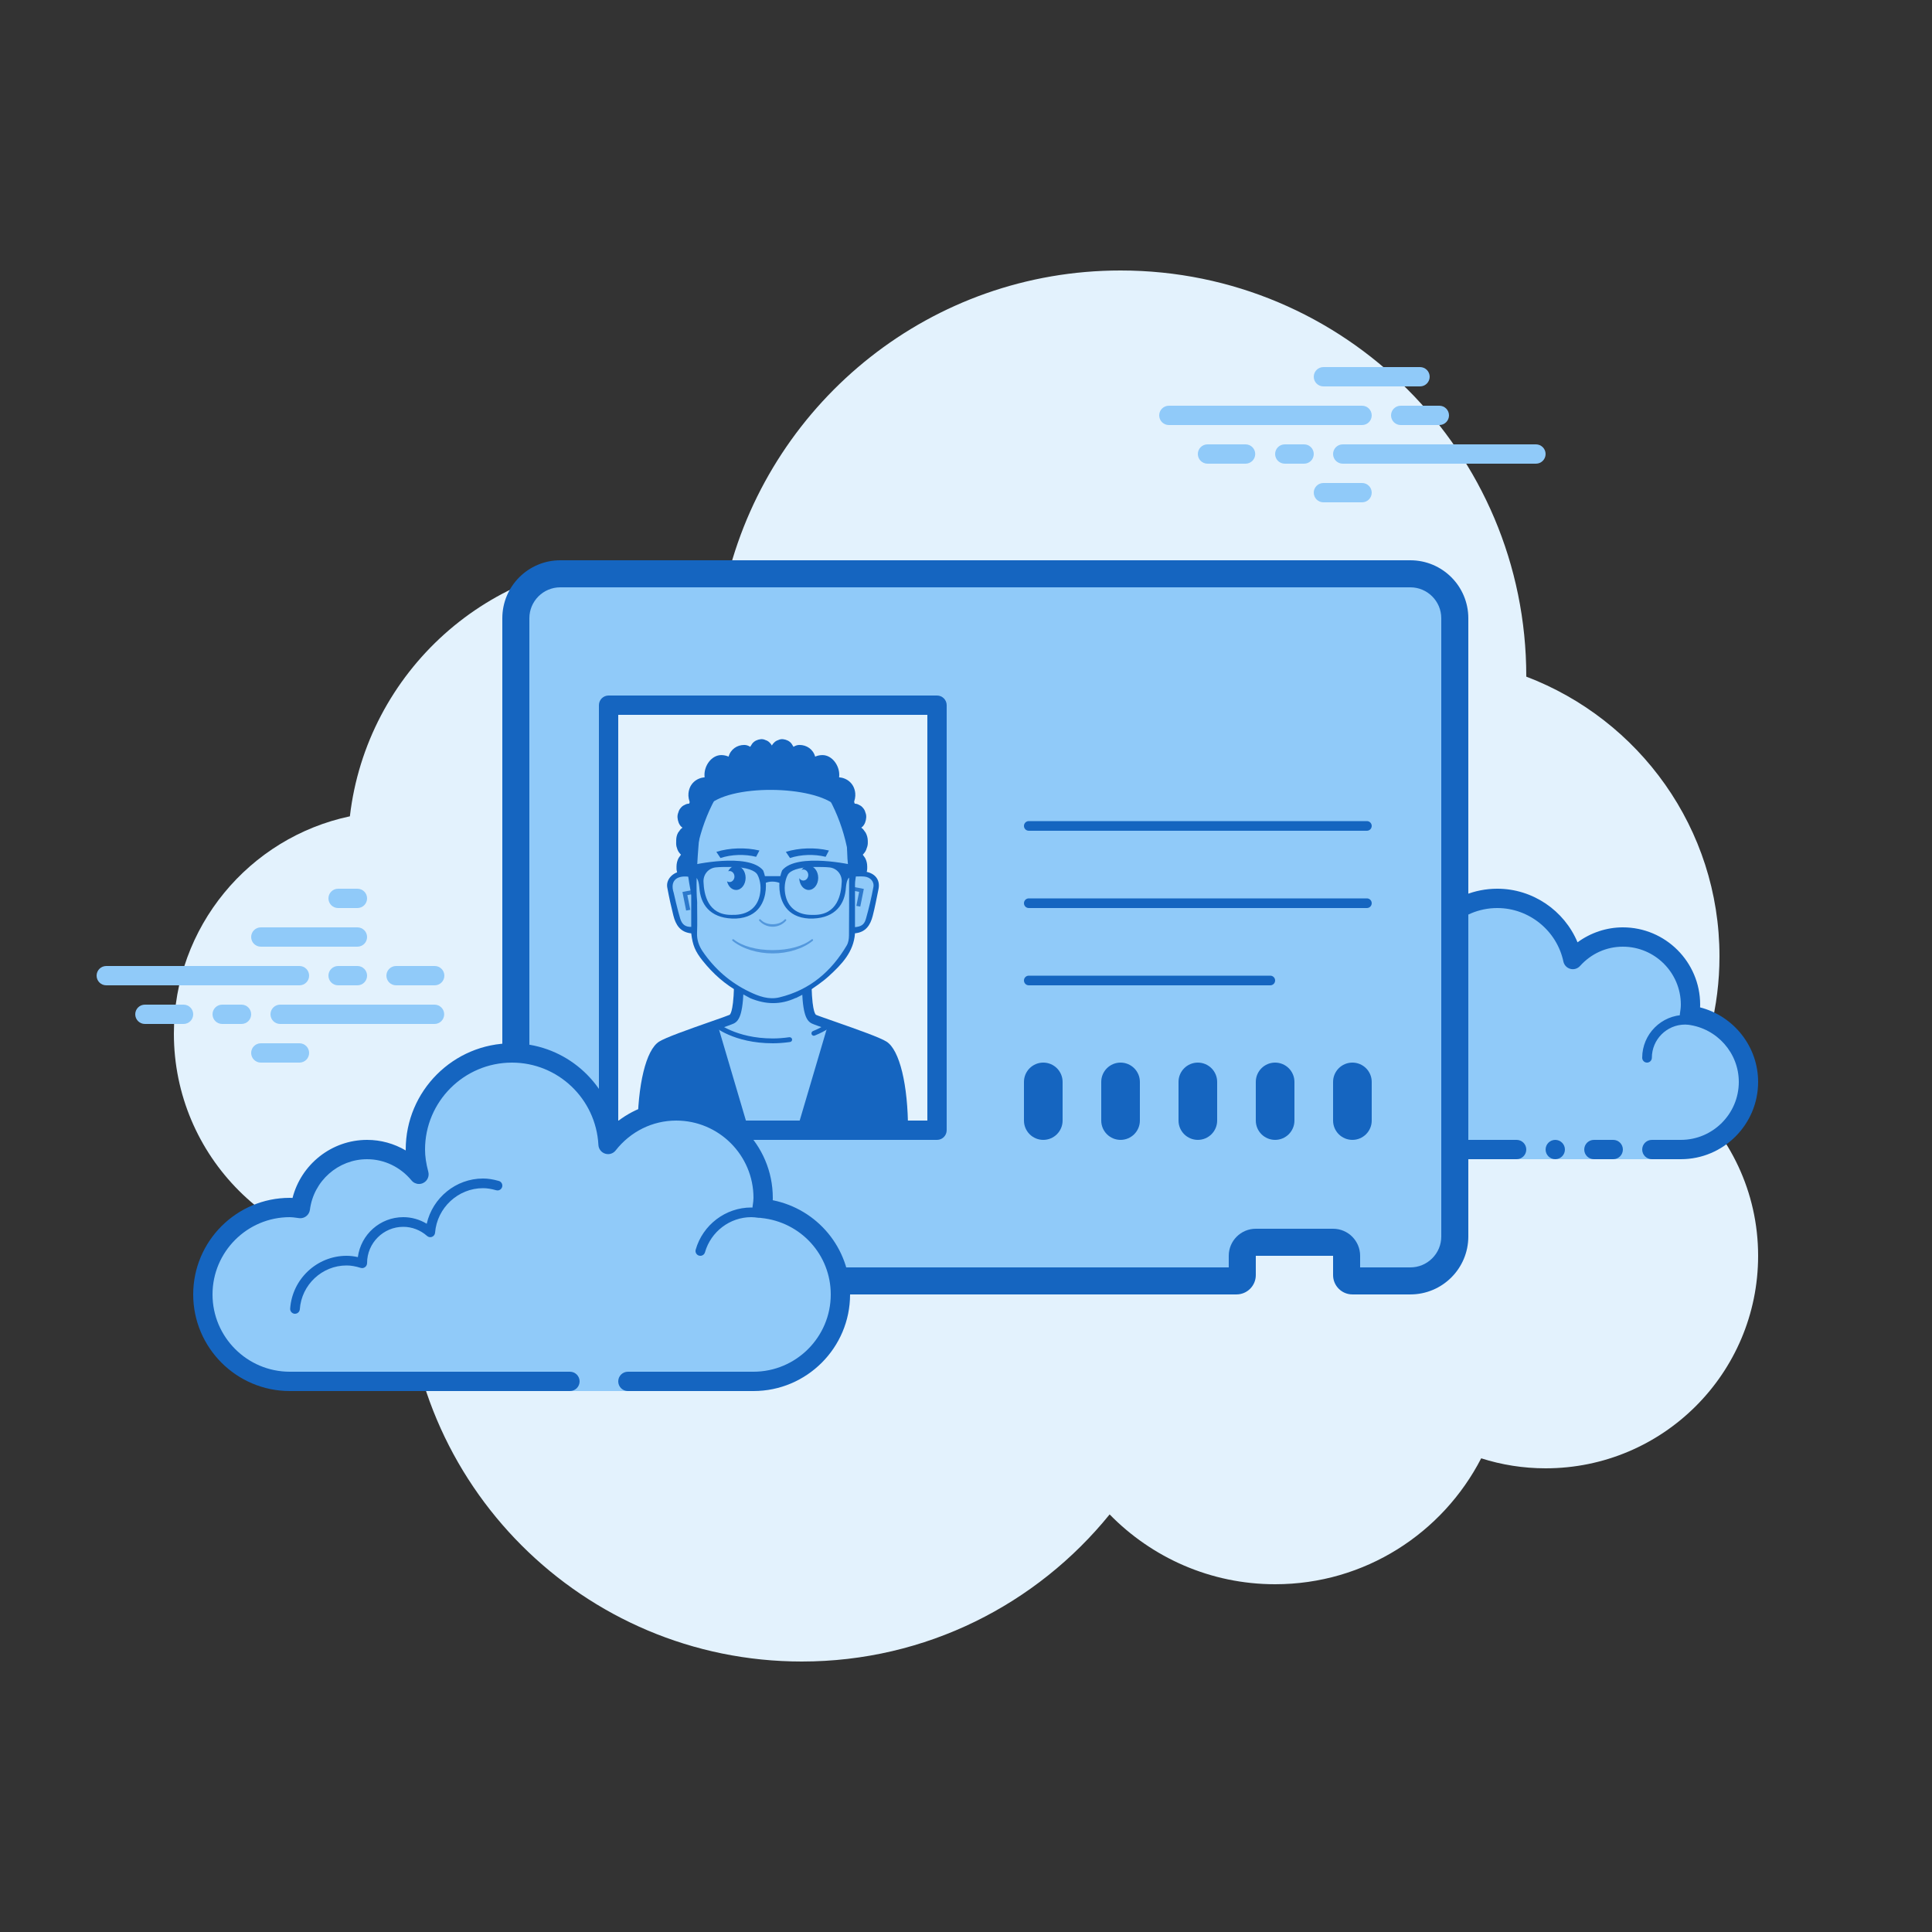
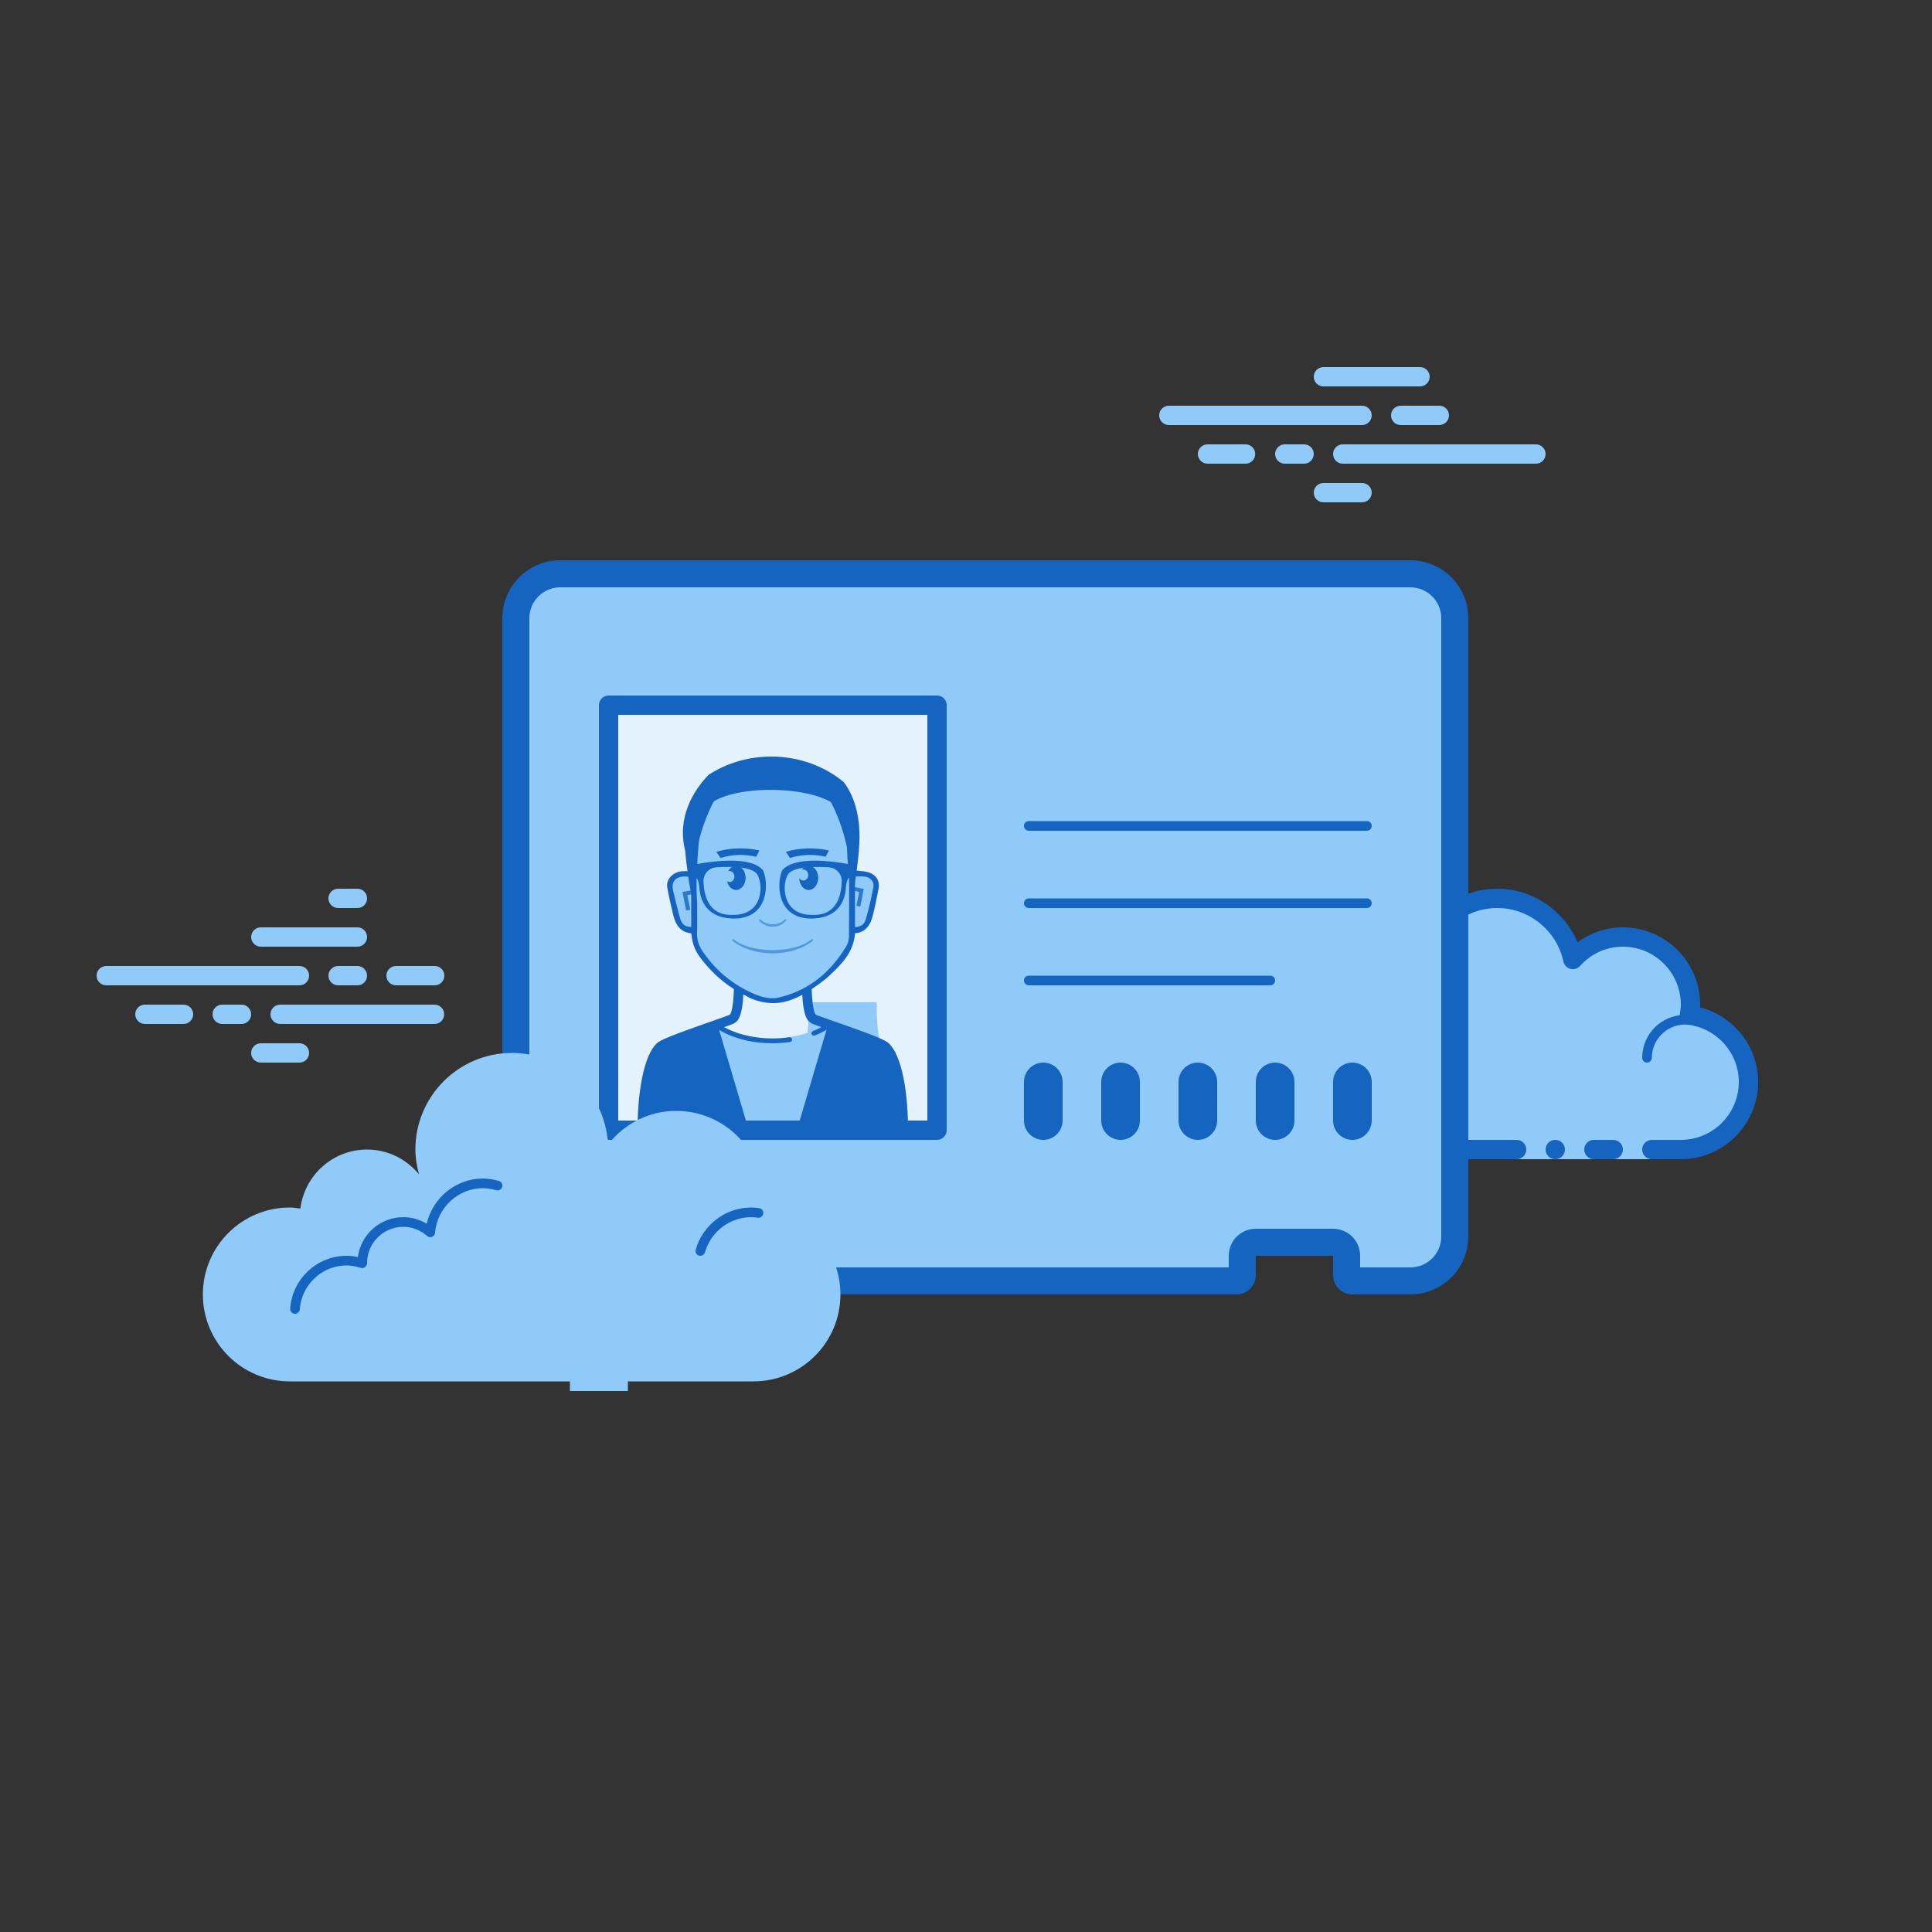
<svg xmlns="http://www.w3.org/2000/svg" viewBox="0,0,256,256" width="500px" height="500px" fill-rule="nonzero">
  <rect x="0" y="0" width="256" height="256" fill="#333333" stroke="none" />
  <g fill="none" fill-rule="nonzero" stroke="none" stroke-width="1" stroke-linecap="butt" stroke-linejoin="miter" stroke-miterlimit="10" stroke-dasharray="" stroke-dashoffset="0" font-family="none" font-weight="none" font-size="none" text-anchor="none" style="mix-blend-mode: normal">
    <g transform="scale(2.56,2.56)">
-       <path d="M87.215,56.71c1.135,-2.155 1.785,-4.605 1.785,-7.21c0,-6.621 -4.159,-12.257 -10.001,-14.478c0,-0.007 0.001,-0.014 0.001,-0.022c0,-11.598 -9.402,-21 -21,-21c-9.784,0 -17.981,6.701 -20.313,15.757c-1.476,-0.485 -3.049,-0.757 -4.687,-0.757c-7.692,0 -14.023,5.793 -14.89,13.252c-5.204,1.101 -9.11,5.717 -9.11,11.248c0,6.351 5.149,11.5 11.5,11.5c0.177,0 0.352,-0.012 0.526,-0.022c-0.004,0.175 -0.026,0.346 -0.026,0.522c0,11.322 9.178,20.5 20.5,20.5c6.437,0 12.175,-2.972 15.934,-7.614c2.178,2.225 5.206,3.614 8.566,3.614c4.65,0 8.674,-2.65 10.666,-6.518c1.052,0.335 2.171,0.518 3.334,0.518c6.075,0 11,-4.925 11,-11c0,-3.311 -1.47,-6.273 -3.785,-8.29z" fill="#e3f2fd" />
      <path d="M85.5,59.5c0,0 -0.433,0 1.5,0c1.933,0 3.5,-1.567 3.5,-3.5c0,-1.781 -1.335,-3.234 -3.055,-3.455c0.028,-0.179 0.055,-0.358 0.055,-0.545c0,-1.933 -1.567,-3.5 -3.5,-3.5c-1.032,0 -1.95,0.455 -2.59,1.165c-0.384,-1.808 -1.987,-3.165 -3.91,-3.165c-2.209,0 -4,1.791 -4,4c0,0.191 0.03,0.374 0.056,0.558c-0.428,-0.344 -0.964,-0.558 -1.556,-0.558c-1.228,0 -2.245,0.887 -2.455,2.055c-0.179,-0.028 -0.358,-0.055 -0.545,-0.055c-1.933,0 -3.5,1.567 -3.5,3.5c0,1.933 1.567,3.5 3.5,3.5c1.933,0 9.5,0 9.5,0v0.5h7z" fill="#90caf9" />
      <path d="M85.25,55c-0.138,0 -0.25,-0.112 -0.25,-0.25c0,-1.223 0.995,-2.218 2.218,-2.218c0.034,0.009 0.737,-0.001 1.244,0.136c0.133,0.036 0.212,0.173 0.176,0.306c-0.036,0.134 -0.173,0.213 -0.306,0.176c-0.444,-0.12 -1.1,-0.12 -1.113,-0.118c-0.948,0 -1.719,0.771 -1.719,1.718c0,0.138 -0.112,0.25 -0.25,0.25zM80.5,59c-0.276,0 -0.5,0.224 -0.5,0.5c0,0.276 0.224,0.5 0.5,0.5c0.276,0 0.5,-0.224 0.5,-0.5c0,-0.276 -0.224,-0.5 -0.5,-0.5z" fill="#1565c0" />
      <path d="M87,60h-1.5c-0.276,0 -0.5,-0.224 -0.5,-0.5c0,-0.276 0.224,-0.5 0.5,-0.5h1.5c1.654,0 3,-1.346 3,-3c0,-1.496 -1.125,-2.768 -2.618,-2.959c-0.134,-0.018 -0.255,-0.088 -0.336,-0.196c-0.081,-0.108 -0.115,-0.244 -0.094,-0.377c0.023,-0.154 0.048,-0.308 0.048,-0.468c0,-1.654 -1.346,-3 -3,-3c-0.85,0 -1.638,0.355 -2.219,1c-0.125,0.139 -0.321,0.198 -0.5,0.148c-0.182,-0.049 -0.321,-0.195 -0.36,-0.379c-0.341,-1.604 -1.78,-2.769 -3.421,-2.769c-1.93,0 -3.5,1.57 -3.5,3.5c0,0.143 0.021,0.28 0.041,0.418c0.029,0.203 -0.063,0.438 -0.242,0.54c-0.179,0.102 -0.396,0.118 -0.556,-0.01c-0.365,-0.293 -0.794,-0.448 -1.243,-0.448c-0.966,0 -1.792,0.691 -1.963,1.644c-0.048,0.267 -0.296,0.446 -0.569,0.405c-0.154,-0.024 -0.308,-0.049 -0.468,-0.049c-1.654,0 -3,1.346 -3,3c0,1.654 1.346,3 3,3h9.5c0.276,0 0.5,0.224 0.5,0.5c0,0.276 -0.224,0.5 -0.5,0.5h-9.5c-2.206,0 -4,-1.794 -4,-4c0,-2.206 1.794,-4 4,-4c0.059,0 0.116,0.002 0.174,0.006c0.414,-1.186 1.537,-2.006 2.826,-2.006c0.349,0 0.689,0.061 1.011,0.18c0.165,-2.333 2.115,-4.18 4.489,-4.18c1.831,0 3.466,1.127 4.153,2.774c0.68,-0.498 1.502,-0.774 2.347,-0.774c2.206,0 4,1.794 4,4c0,0.048 -0.001,0.095 -0.004,0.142c1.743,0.448 3.004,2.027 3.004,3.858c0,2.206 -1.794,4 -4,4z" fill="#1565c0" />
      <path d="M83.5,59c-0.159,0 -0.841,0 -1,0c-0.276,0 -0.5,0.224 -0.5,0.5c0,0.276 0.224,0.5 0.5,0.5c0.159,0 0.841,0 1,0c0.276,0 0.5,-0.224 0.5,-0.5c0,-0.276 -0.224,-0.5 -0.5,-0.5z" fill="#1565c0" />
      <g fill="#90caf9">
        <path d="M15.5,51h-10c-0.276,0 -0.5,-0.224 -0.5,-0.5c0,-0.276 0.224,-0.5 0.5,-0.5h10c0.276,0 0.5,0.224 0.5,0.5c0,0.276 -0.223,0.5 -0.5,0.5zM18.5,51h-1c-0.276,0 -0.5,-0.224 -0.5,-0.5c0,-0.276 0.224,-0.5 0.5,-0.5h1c0.276,0 0.5,0.224 0.5,0.5c0,0.276 -0.223,0.5 -0.5,0.5zM22.491,53h-7.991c-0.276,0 -0.5,-0.224 -0.5,-0.5c0,-0.276 0.224,-0.5 0.5,-0.5h7.991c0.276,0 0.5,0.224 0.5,0.5c0,0.276 -0.224,0.5 -0.5,0.5zM12.5,53h-1c-0.276,0 -0.5,-0.224 -0.5,-0.5c0,-0.276 0.224,-0.5 0.5,-0.5h1c0.276,0 0.5,0.224 0.5,0.5c0,0.276 -0.223,0.5 -0.5,0.5zM9.5,53h-2c-0.276,0 -0.5,-0.224 -0.5,-0.5c0,-0.276 0.224,-0.5 0.5,-0.5h2c0.276,0 0.5,0.224 0.5,0.5c0,0.276 -0.223,0.5 -0.5,0.5zM15.5,55h-2c-0.276,0 -0.5,-0.224 -0.5,-0.5c0,-0.276 0.224,-0.5 0.5,-0.5h2c0.276,0 0.5,0.224 0.5,0.5c0,0.276 -0.224,0.5 -0.5,0.5zM18.5,46c-0.177,0 -0.823,0 -1,0c-0.276,0 -0.5,0.224 -0.5,0.5c0,0.276 0.224,0.5 0.5,0.5c0.177,0 0.823,0 1,0c0.276,0 0.5,-0.224 0.5,-0.5c0,-0.276 -0.224,-0.5 -0.5,-0.5zM18.5,48c-0.177,0 -4.823,0 -5,0c-0.276,0 -0.5,0.224 -0.5,0.5c0,0.276 0.224,0.5 0.5,0.5c0.177,0 4.823,0 5,0c0.276,0 0.5,-0.224 0.5,-0.5c0,-0.276 -0.224,-0.5 -0.5,-0.5zM22.5,50c-0.177,0 -1.823,0 -2,0c-0.276,0 -0.5,0.224 -0.5,0.5c0,0.276 0.224,0.5 0.5,0.5c0.177,0 1.823,0 2,0c0.276,0 0.5,-0.224 0.5,-0.5c0,-0.276 -0.224,-0.5 -0.5,-0.5z" />
      </g>
      <g fill="#90caf9">
        <path d="M70.5,22h-10c-0.276,0 -0.5,-0.224 -0.5,-0.5c0,-0.276 0.224,-0.5 0.5,-0.5h10c0.276,0 0.5,0.224 0.5,0.5c0,0.276 -0.224,0.5 -0.5,0.5zM74.5,22h-2c-0.276,0 -0.5,-0.224 -0.5,-0.5c0,-0.276 0.224,-0.5 0.5,-0.5h2c0.276,0 0.5,0.224 0.5,0.5c0,0.276 -0.224,0.5 -0.5,0.5zM79.5,24h-10c-0.276,0 -0.5,-0.224 -0.5,-0.5c0,-0.276 0.224,-0.5 0.5,-0.5h10c0.276,0 0.5,0.224 0.5,0.5c0,0.276 -0.223,0.5 -0.5,0.5zM67.5,24h-1c-0.276,0 -0.5,-0.224 -0.5,-0.5c0,-0.276 0.224,-0.5 0.5,-0.5h1c0.276,0 0.5,0.224 0.5,0.5c0,0.276 -0.224,0.5 -0.5,0.5zM64.47,24h-1.97c-0.276,0 -0.5,-0.224 -0.5,-0.5c0,-0.276 0.224,-0.5 0.5,-0.5h1.97c0.276,0 0.5,0.224 0.5,0.5c0,0.276 -0.224,0.5 -0.5,0.5zM73.5,20h-5c-0.276,0 -0.5,-0.224 -0.5,-0.5c0,-0.276 0.224,-0.5 0.5,-0.5h5c0.276,0 0.5,0.224 0.5,0.5c0,0.276 -0.223,0.5 -0.5,0.5zM70.5,26h-2c-0.276,0 -0.5,-0.224 -0.5,-0.5c0,-0.276 0.224,-0.5 0.5,-0.5h2c0.276,0 0.5,0.224 0.5,0.5c0,0.276 -0.224,0.5 -0.5,0.5z" />
      </g>
      <g>
        <path d="M73,30c1.103,0 2,0.897 2,2v6v26c0,0.534 -0.208,1.037 -0.586,1.414c-0.378,0.378 -0.88,0.586 -1.414,0.586h-3v-1c0,-0.552 -0.448,-1 -1,-1h-4c-0.552,0 -1,0.448 -1,1l-0.001,0.999l-34.999,0.001c-1.102,0 -1.999,-0.898 -2,-2v-32c0,-1.103 0.897,-2 2,-2z" fill="#90caf9" />
        <path d="M73,30.4c0.882,0 1.6,0.718 1.6,1.6v6v26c0,0.427 -0.166,0.829 -0.469,1.131c-0.302,0.302 -0.704,0.469 -1.131,0.469h-2.6v-0.6c0,-0.773 -0.627,-1.4 -1.4,-1.4h-4c-0.773,0 -1.4,0.627 -1.4,1.4v0.599l-34.6,0.001c-0.881,0 -1.599,-0.718 -1.6,-1.6v-32c0,-0.882 0.718,-1.6 1.6,-1.6h44M73,29h-44c-1.657,0 -3,1.343 -3,3v32c0.001,1.656 1.344,3 3,3v0l34.999,-0.001c0,0 0,0 0.001,0c0.552,0 1,-0.448 1,-1v-0.999h4v0.999c0,0.552 0.448,1 1,1h3c1.657,0 3,-1.343 3,-3v-25.999v-6c0,-1.657 -1.343,-3 -3,-3z" fill="#1565c0" />
        <path d="M31.5,36.5h17v22h-17z" fill="#e3f2fd" />
-         <path d="M45.144,45.647c-0.043,-0.162 -0.161,-0.286 -0.292,-0.363c-0.012,-0.007 -0.025,-0.013 -0.038,-0.019c0.004,-0.011 0.008,-0.022 0.011,-0.034c0.045,-0.101 0.066,-0.209 0.062,-0.324v-0.062c-0.001,-0.157 -0.038,-0.303 -0.11,-0.438c-0.04,-0.056 -0.08,-0.112 -0.12,-0.168c0.02,-0.02 0.04,-0.042 0.058,-0.065c0.072,-0.08 0.121,-0.173 0.148,-0.279c0.042,-0.099 0.06,-0.204 0.054,-0.315v-0.062c-0.004,-0.152 -0.042,-0.293 -0.113,-0.422c-0.043,-0.058 -0.086,-0.117 -0.129,-0.175c-0.03,-0.031 -0.062,-0.057 -0.095,-0.082c0.02,-0.016 0.04,-0.032 0.06,-0.048c0.123,-0.118 0.182,-0.298 0.195,-0.473c0.007,-0.094 -0.007,-0.182 -0.043,-0.265c-0.022,-0.091 -0.064,-0.17 -0.126,-0.238c-0.055,-0.069 -0.121,-0.119 -0.197,-0.15c-0.07,-0.044 -0.147,-0.066 -0.229,-0.067h-0.056c-0.006,0 -0.011,0.001 -0.017,0c0.079,-0.171 0.118,-0.363 0.101,-0.54c-0.05,-0.504 -0.419,-0.787 -0.837,-0.826c0.003,-0.027 0.007,-0.053 0.008,-0.081c0.024,-0.529 -0.374,-1.068 -0.87,-1.068c-0.132,0 -0.26,0.028 -0.377,0.08c-0.105,-0.385 -0.444,-0.605 -0.81,-0.605c-0.113,0 -0.218,0.037 -0.311,0.098c-0.002,-0.003 -0.002,-0.007 -0.004,-0.01c-0.032,-0.051 -0.064,-0.102 -0.096,-0.152c-0.108,-0.144 -0.276,-0.214 -0.439,-0.233c-0.09,-0.009 -0.174,0.006 -0.254,0.047c-0.083,0.024 -0.156,0.07 -0.219,0.138c-0.044,0.041 -0.08,0.089 -0.107,0.142c-0.028,-0.053 -0.063,-0.101 -0.107,-0.142c-0.063,-0.068 -0.136,-0.114 -0.219,-0.138c-0.08,-0.041 -0.165,-0.056 -0.254,-0.047c-0.163,0.019 -0.331,0.089 -0.439,0.233c-0.032,0.051 -0.064,0.102 -0.096,0.152c-0.002,0.003 -0.003,0.007 -0.004,0.01c-0.093,-0.061 -0.198,-0.098 -0.311,-0.098c-0.366,0 -0.704,0.22 -0.81,0.605c-0.117,-0.051 -0.245,-0.08 -0.377,-0.08c-0.496,0 -0.894,0.539 -0.87,1.068c0.001,0.028 0.005,0.054 0.008,0.081c-0.418,0.039 -0.786,0.322 -0.837,0.826c-0.018,0.176 0.021,0.369 0.101,0.54c-0.006,0 -0.011,-0.001 -0.017,0h-0.056c-0.082,0.001 -0.159,0.023 -0.229,0.067c-0.077,0.03 -0.142,0.08 -0.197,0.15c-0.062,0.068 -0.103,0.147 -0.126,0.238c-0.035,0.083 -0.05,0.172 -0.043,0.265c0.014,0.175 0.072,0.355 0.195,0.473c0.02,0.016 0.04,0.032 0.06,0.048c-0.033,0.024 -0.065,0.051 -0.095,0.082c-0.043,0.058 -0.086,0.117 -0.129,0.175c-0.072,0.13 -0.096,0.252 -0.1,0.404v0.062c-0.006,0.111 -0.001,0.234 0.041,0.333c0.027,0.106 0.077,0.199 0.148,0.279c0.018,0.024 0.038,0.045 0.058,0.065c-0.04,0.056 -0.08,0.112 -0.12,0.168c-0.072,0.135 -0.108,0.281 -0.11,0.438v0.062c-0.004,0.115 0.016,0.223 0.062,0.324c0.003,0.012 0.008,0.022 0.011,0.034c-0.013,0.006 -0.025,0.011 -0.038,0.019c-0.131,0.077 -0.249,0.201 -0.293,0.363c-0.041,0.155 -0.043,0.324 0.024,0.472c0.019,0.042 0.038,0.083 0.056,0.125c0.066,0.147 0.186,0.271 0.327,0.324c0.059,0.025 0.118,0.034 0.179,0.031c0.009,0.046 0.024,0.09 0.047,0.131c0.025,0.072 0.066,0.133 0.121,0.182c0.051,0.052 0.109,0.088 0.174,0.107c0.063,0.031 0.129,0.043 0.198,0.035c0.015,-0.002 0.031,-0.004 0.046,-0.007c-0.06,0.11 -0.095,0.233 -0.095,0.367v0.062c-0.003,0.099 0.016,0.191 0.057,0.276c0.027,0.09 0.072,0.167 0.137,0.232c0.059,0.068 0.128,0.115 0.207,0.143c0.075,0.042 0.155,0.061 0.24,0.058c0.057,-0.009 0.113,-0.017 0.17,-0.026c0.017,-0.005 0.033,-0.013 0.049,-0.019c0.003,0.062 0.014,0.123 0.034,0.182c0.018,0.104 0.059,0.198 0.121,0.281c0.059,0.09 0.132,0.158 0.222,0.203c0.083,0.063 0.175,0.099 0.278,0.108c0.064,-0.001 0.127,-0.003 0.191,-0.004c0.055,-0.009 0.106,-0.026 0.156,-0.047c0.02,0.048 0.046,0.092 0.078,0.133c0.052,0.076 0.117,0.133 0.195,0.171c0.073,0.053 0.154,0.083 0.243,0.089c0.058,-0.002 0.116,-0.005 0.174,-0.007c0.079,-0.016 0.153,-0.046 0.22,-0.091c0.146,0.267 0.401,0.46 0.764,0.46c0.244,0 0.435,-0.088 0.575,-0.226c0.14,0.138 0.33,0.226 0.575,0.226c0.363,0 0.618,-0.193 0.764,-0.46c0.067,0.044 0.141,0.075 0.22,0.091c0.058,0.002 0.116,0.005 0.174,0.007c0.089,-0.006 0.17,-0.036 0.243,-0.089c0.078,-0.038 0.142,-0.095 0.195,-0.171c0.033,-0.041 0.058,-0.086 0.078,-0.133c0.05,0.021 0.102,0.038 0.156,0.047c0.064,0.001 0.127,0.003 0.191,0.004c0.102,-0.009 0.195,-0.045 0.278,-0.108c0.089,-0.045 0.163,-0.113 0.222,-0.203c0.063,-0.083 0.103,-0.177 0.121,-0.281c0.02,-0.059 0.031,-0.12 0.034,-0.182c0.016,0.007 0.032,0.014 0.049,0.019c0.057,0.009 0.113,0.017 0.17,0.026c0.086,0.004 0.166,-0.016 0.24,-0.058c0.079,-0.027 0.148,-0.075 0.207,-0.143c0.065,-0.065 0.11,-0.142 0.137,-0.232c0.041,-0.085 0.06,-0.177 0.057,-0.276v-0.062c0,-0.134 -0.035,-0.257 -0.095,-0.367c0.015,0.003 0.031,0.005 0.046,0.007c0.07,0.007 0.136,-0.005 0.198,-0.035c0.066,-0.019 0.124,-0.054 0.174,-0.107c0.055,-0.05 0.096,-0.11 0.121,-0.182c0.023,-0.041 0.038,-0.085 0.047,-0.131c0.061,0.004 0.12,-0.006 0.179,-0.031c0.142,-0.054 0.261,-0.177 0.327,-0.324c0.019,-0.042 0.038,-0.083 0.056,-0.125c0.076,-0.148 0.074,-0.317 0.033,-0.472z" fill="#1565c0" />
-         <path d="M46.75,58.5c0,-2.5 -0.492,-4.054 -1,-4.375c-0.508,-0.321 -3.375,-1.25 -3.625,-1.375c-0.25,-0.125 -0.375,-0.75 -0.375,-2.25h-3.5c0,1.5 -0.125,2.125 -0.375,2.25c-0.25,0.125 -3.117,1.054 -3.625,1.375c-0.508,0.321 -1,1.875 -1,4.375z" fill="#90caf9" />
+         <path d="M46.75,58.5c0,-2.5 -0.492,-4.054 -1,-4.375c-0.25,-0.125 -0.375,-0.75 -0.375,-2.25h-3.5c0,1.5 -0.125,2.125 -0.375,2.25c-0.25,0.125 -3.117,1.054 -3.625,1.375c-0.508,0.321 -1,1.875 -1,4.375z" fill="#90caf9" />
        <path d="M45.75,54.125c-0.353,-0.223 -1.844,-0.739 -2.805,-1.076c-0.229,0.199 -1.209,0.951 -2.945,0.951c-1.736,0 -2.716,-0.752 -2.945,-0.951c-0.961,0.336 -2.452,0.853 -2.805,1.076c-0.508,0.321 -1,1.875 -1,4.375h13.5c0,-2.5 -0.492,-4.054 -1,-4.375z" fill="#1565c0" />
        <path d="M40,53.875c-2,0 -3,-0.875 -3,-0.875l1.625,5.5h2.75l1.625,-5.5c0,0 -0.292,0.255 -0.875,0.49c0,0 -0.038,-0.124 -0.047,-0.12c-0.294,0.116 -0.813,0.25 -1.251,0.32l0.048,0.126c-0.267,0.037 -0.558,0.059 -0.875,0.059z" fill="#90caf9" />
        <path d="M41.495,58.536l-0.24,-0.072l1.625,-5.5l0.24,0.072zM38.505,58.536l-1.625,-5.5l0.24,-0.072l1.625,5.5z" fill="#1565c0" />
        <path d="M40,54c-2.023,0 -3.04,-0.869 -3.082,-0.906c-0.052,-0.045 -0.058,-0.125 -0.012,-0.176c0.045,-0.052 0.124,-0.058 0.176,-0.012c0.01,0.008 0.995,0.844 2.918,0.844c0.271,0 0.544,-0.021 0.857,-0.064c0.063,-0.006 0.132,0.039 0.142,0.107c0.01,0.068 -0.038,0.131 -0.106,0.141c-0.327,0.045 -0.61,0.066 -0.893,0.066zM42.125,53.61c-0.05,0 -0.096,-0.029 -0.116,-0.078c-0.025,-0.064 0.005,-0.137 0.069,-0.163c0.549,-0.223 0.839,-0.463 0.842,-0.465c0.053,-0.043 0.132,-0.037 0.176,0.015c0.044,0.053 0.038,0.132 -0.015,0.176c-0.014,0.011 -0.32,0.267 -0.909,0.505c-0.016,0.007 -0.031,0.01 -0.047,0.01z" fill="#1565c0" />
        <path d="M47,58.75h-14v-0.25c0,-2.358 0.438,-4.159 1.116,-4.586c0.334,-0.21 1.427,-0.6 2.714,-1.05c0.424,-0.148 0.862,-0.302 0.934,-0.337c0.054,-0.036 0.236,-0.288 0.236,-2.027v-0.25h4v0.25c0,1.739 0.182,1.991 0.237,2.027c0.07,0.035 0.509,0.188 0.933,0.336c1.287,0.45 2.38,0.84 2.714,1.05c0.678,0.428 1.116,2.229 1.116,4.587zM33.502,58.25h12.996c-0.033,-2.461 -0.551,-3.705 -0.882,-3.914c-0.312,-0.197 -1.751,-0.7 -2.611,-1.001c-0.587,-0.205 -0.897,-0.314 -0.991,-0.362c-0.311,-0.155 -0.496,-0.578 -0.513,-2.224h-3.002c-0.017,1.646 -0.202,2.069 -0.513,2.224c-0.094,0.047 -0.404,0.157 -0.991,0.362c-0.86,0.301 -2.3,0.804 -2.611,1.001c-0.331,0.209 -0.849,1.453 -0.882,3.914z" fill="#1565c0" />
        <path d="M45.173,46.462c0.058,-0.199 0.107,-0.394 0.176,-0.588c0.09,-0.254 0.026,-0.416 -0.255,-0.573c-0.013,-0.007 -0.024,-0.016 -0.034,-0.024c-0.045,-0.007 -0.088,-0.013 -0.125,-0.017c-0.253,-0.03 -0.702,-0.043 -0.833,-0.306c-0.148,-0.299 -0.075,-0.616 -0.036,-0.931c0.042,-0.347 -0.088,-0.681 -0.089,-1.027c-0.023,-0.034 -0.04,-0.074 -0.045,-0.122c-0.052,-0.511 -0.201,-0.999 -0.4,-1.471c-0.699,-0.927 -2.005,-1.553 -3.5,-1.553c-2.229,0 -4.042,1.39 -4.042,3.099c0,0.081 0.005,0.161 0.013,0.24c-0.022,0.309 -0.051,0.584 -0.037,0.922c0.013,0.299 -0.031,0.521 -0.002,0.916c0.016,0.223 -0.085,0.079 -0.441,0.097c-0.046,0 -0.089,0 -0.133,0.003c-0.39,0.026 -0.705,0.277 -0.773,0.588c0.048,0.029 0.086,0.076 0.103,0.146c0.142,0.577 0.122,1.244 0.41,1.781c0.161,0.299 0.411,0.341 0.669,0.534c0.143,0.107 0.17,0.228 0.209,0.388c0.144,0.593 0.546,1.096 0.985,1.526c0.223,0.218 0.462,0.414 0.703,0.612c0.2,0.164 0.41,0.354 0.658,0.452c0.083,0.033 0.134,0.091 0.159,0.157c0.164,0.088 0.397,0.212 0.397,0.21c0.794,0.319 1.555,0.346 2.359,-0.015c0,0.003 0,0.006 0,0.009c0.004,-0.003 0.391,-0.19 0.549,-0.277c0.012,-0.017 0.027,-0.034 0.046,-0.05c0.243,-0.206 0.513,-0.378 0.764,-0.575c0.206,-0.162 0.375,-0.341 0.534,-0.536c-0.037,-0.084 0.045,-0.012 0.121,-0.1c0.356,-0.414 0.691,-1.066 0.749,-1.597c0.003,-0.027 0.023,-0.047 0.037,-0.067c-0.046,-0.147 0.068,-0.228 0.279,-0.233c0.19,-0.005 0.303,-0.22 0.449,-0.324c0.108,-0.418 0.256,-0.882 0.376,-1.294z" fill="#90caf9" />
        <path d="M44.209,46.114c0.005,-0.068 0.006,-0.135 -0.002,-0.202l0.504,0.098l-0.183,0.915l-0.203,-0.037l0.144,-0.723z" fill="#1565c0" opacity="0.8" />
        <path d="M44.89,45.134c-0.173,-0.044 -0.357,-0.048 -0.552,-0.072c0,-0.021 -0.05,0.022 -0.05,0.001c-0.123,-0.012 -0.188,-0.157 -0.19,-0.309c-0.004,-0.306 -0.042,-0.642 -0.014,-0.963c0.008,-0.29 -0.044,-0.475 -0.1,-0.68c0.009,-0.084 0.014,-0.169 0.014,-0.255c0,-1.756 -1.813,-3.185 -4.042,-3.185c-2.229,0 -4.042,1.429 -4.042,3.185c0,0.083 0.005,0.165 0.013,0.247c-0.022,0.317 -0.051,0.6 -0.037,0.948c0.013,0.307 -0.031,0.536 -0.002,0.942c0.016,0.229 -0.085,0.081 -0.441,0.099c-0.046,0 -0.089,0.001 -0.133,0.003c-0.483,0.033 -0.853,0.422 -0.776,0.842c0.089,0.487 0.195,0.971 0.316,1.452c0.119,0.476 0.354,0.865 0.924,0.921c0.073,0.619 0.205,0.933 0.594,1.421c0.53,0.663 1.158,1.227 1.917,1.639c0.079,0.043 0.545,0.301 0.545,0.297c0.794,0.328 1.555,0.356 2.359,-0.016c0,0.003 0,0.006 0,0.009c0.005,-0.003 0.506,-0.252 0.6,-0.316c0.381,-0.256 0.769,-0.512 1.104,-0.818c0.664,-0.607 1.291,-1.249 1.357,-2.219c0.563,-0.051 0.797,-0.435 0.917,-0.899c0.118,-0.455 0.203,-0.918 0.298,-1.378c0.093,-0.442 -0.121,-0.78 -0.579,-0.896zM35.778,47.975c-0.282,0.007 -0.469,-0.104 -0.568,-0.42c-0.136,-0.433 -0.338,-1.336 -0.34,-1.343c-0.213,-0.658 0.19,-0.95 0.908,-0.812v0.382c-0.003,0 -0.007,0.317 0,0.319zM43.943,48.427c-0.002,0.171 -0.03,0.363 -0.116,0.508c-0.788,1.334 -1.897,2.304 -3.486,2.689c-0.551,0.134 -1.068,-0.058 -1.547,-0.288c-1.004,-0.481 -1.808,-1.188 -2.422,-2.088c-0.201,-0.295 -0.309,-0.611 -0.293,-0.974c0.02,-0.479 0.005,-0.959 0.005,-1.438c0,-0.059 0.005,-0.118 -0.001,-0.177c-0.118,-1.316 0.156,-3.755 0.156,-3.803c0,-1.585 1.667,-2.875 3.717,-2.875c2.049,0 3.784,1.29 3.784,2.875c0,0.032 0.013,0.071 0.012,0.103c0.141,0.134 0.037,1.416 0.183,2.062c0.016,0.073 0.014,0.151 0.014,0.226c0,1.06 0.005,2.12 -0.006,3.18zM45.206,45.92c-0.104,0.552 -0.232,1.101 -0.387,1.642c-0.087,0.306 -0.252,0.398 -0.565,0.427v-1.884c0,0 0.001,0 0.002,-0.001c0,-0.006 -0.001,-0.011 -0.001,-0.018v-0.398c-0.002,-0.001 -0.004,-0.002 -0.007,-0.003v-0.318c0.168,0 0.325,-0.01 0.479,0.002c0.313,0.026 0.535,0.254 0.479,0.551z" fill="#1565c0" />
        <path d="M35.851,46.278c-0.005,-0.071 -0.006,-0.142 0.002,-0.212l-0.53,0.102l0.192,0.962l0.214,-0.039l-0.152,-0.76z" fill="#1565c0" opacity="0.8" />
        <path d="M39.991,47.967c0.268,0 0.527,-0.117 0.695,-0.313c0.017,-0.02 0.015,-0.049 -0.005,-0.066v0c-0.02,-0.017 -0.049,-0.015 -0.066,0.005c-0.136,0.156 -0.363,0.245 -0.623,0.245c-0.26,0 -0.487,-0.089 -0.623,-0.245c-0.009,-0.011 -0.022,-0.016 -0.036,-0.016c-0.011,0 -0.022,0.004 -0.031,0.011c-0.02,0.017 -0.022,0.047 -0.005,0.066c0.167,0.196 0.427,0.313 0.694,0.313z" fill="#1565c0" opacity="0.49" />
        <path d="M39.137,44.348l0.17,-0.326c-0.719,-0.168 -1.546,-0.142 -2.229,0.07l0.214,0.318c0.562,-0.185 1.252,-0.209 1.845,-0.062zM42.735,44.348l0.17,-0.326c-0.719,-0.168 -1.546,-0.142 -2.229,0.07l0.214,0.318c0.561,-0.185 1.252,-0.209 1.845,-0.062zM38.103,44.809c-0.173,0 -0.324,0.114 -0.412,0.287c0.022,-0.007 0.044,-0.012 0.068,-0.012c0.142,0 0.256,0.128 0.256,0.286c0,0.158 -0.115,0.286 -0.256,0.286c-0.046,0 -0.089,-0.015 -0.127,-0.039c0.061,0.259 0.248,0.448 0.47,0.448c0.271,0 0.491,-0.281 0.491,-0.628c0,-0.347 -0.219,-0.628 -0.49,-0.628zM41.859,44.809c-0.147,0 -0.279,0.083 -0.369,0.215c0.028,-0.012 0.058,-0.019 0.09,-0.019c0.142,0 0.256,0.128 0.256,0.286c0,0.158 -0.115,0.286 -0.256,0.286c-0.088,0 -0.165,-0.049 -0.211,-0.125c0.006,0.34 0.223,0.613 0.49,0.613c0.271,0 0.491,-0.281 0.491,-0.628c0,-0.347 -0.219,-0.628 -0.491,-0.628z" fill="#1565c0" />
        <path d="M42.068,48.695c0.02,-0.016 0.023,-0.046 0.007,-0.066v0c-0.016,-0.02 -0.046,-0.023 -0.066,-0.007c-0.443,0.353 -1.178,0.555 -2.017,0.555c-0.839,0 -1.574,-0.202 -2.017,-0.555c-0.009,-0.007 -0.019,-0.01 -0.029,-0.01c-0.014,0 -0.027,0.006 -0.037,0.018c-0.016,0.02 -0.013,0.05 0.007,0.066c0.5,0.408 1.276,0.652 2.076,0.652c0.8,0 1.576,-0.244 2.076,-0.653z" fill="#1565c0" opacity="0.49" />
        <path d="M36.11,43.801c0.184,-0.852 0.485,-1.676 0.896,-2.436c-0.129,-0.195 -0.369,-0.246 -0.592,-0.19c-0.66,1.054 -0.81,2.386 -0.826,3.315c0.032,0.543 0.117,1.076 0.277,1.557c0.129,-0.74 0.084,-1.501 0.245,-2.246zM43.826,43.801c-0.184,-0.852 -0.485,-1.676 -0.896,-2.436c0.129,-0.195 0.369,-0.246 0.592,-0.19c0.66,1.054 0.81,2.386 0.826,3.315c-0.032,0.543 -0.117,1.076 -0.277,1.557c-0.13,-0.74 -0.084,-1.501 -0.245,-2.246z" fill="#1565c0" />
        <path d="M44.452,44.04c0.185,-1.921 -0.37,-3.017 -0.778,-3.558c-0.991,-0.821 -2.309,-1.322 -3.756,-1.322c-1.207,0 -2.323,0.349 -3.235,0.94c-0.767,0.782 -1.668,2.209 -1.214,3.939c0.032,0.543 0.229,2.053 0.389,2.534c0.129,-0.74 0.084,-2.477 0.245,-3.222c0.118,-0.547 0.285,-1.082 0.497,-1.596c1.078,-1.188 5.557,-1.134 6.721,0c0.213,0.514 0.379,1.049 0.497,1.596c0.161,0.746 0.116,2.483 0.245,3.222c0.16,-0.48 0.357,-1.99 0.389,-2.533z" fill="#1565c0" />
        <g fill="#1565c0">
          <path d="M39.498,45.049c-0.77,-0.938 -3.673,-0.273 -3.676,-0.273c0.053,0.212 0.1,0.421 0.141,0.628c0.216,0.022 0.228,0.506 0.25,0.684c0.104,0.856 0.677,1.486 1.882,1.457c1.208,-0.063 1.49,-0.937 1.54,-1.488c0.055,-0.601 -0.138,-1.006 -0.137,-1.008zM39.36,46.1c-0.062,0.767 -0.533,1.216 -1.294,1.252c-0.077,0.004 -0.152,0.005 -0.224,0.002c-1.2,-0.002 -1.405,-1.052 -1.429,-1.716c-0.015,-0.38 0.256,-0.705 0.639,-0.743c0.22,-0.022 0.468,-0.022 0.754,-0.022c0.896,0 1.287,0.214 1.39,0.385c0.063,0.103 0.199,0.426 0.164,0.842zM40.348,46.057c0.05,0.55 0.332,1.425 1.54,1.488c1.205,0.03 1.778,-0.601 1.882,-1.457c0.021,-0.177 0.034,-0.661 0.25,-0.684c0.042,-0.207 0.088,-0.416 0.141,-0.628c-0.003,0.001 -2.906,-0.665 -3.676,0.273c0.001,0.002 -0.192,0.407 -0.137,1.008zM40.785,45.259c0.104,-0.172 0.494,-0.385 1.39,-0.385c0.286,0 0.534,0 0.754,0.022c0.383,0.038 0.654,0.363 0.639,0.743c-0.024,0.664 -0.229,1.714 -1.429,1.716c-0.071,0.003 -0.147,0.002 -0.224,-0.002c-0.761,-0.037 -1.232,-0.486 -1.294,-1.252c-0.033,-0.417 0.103,-0.74 0.164,-0.842z" />
-           <path d="M40.512,45.786c0,0 -0.197,-0.155 -0.541,-0.155c-0.323,0 -0.5,0.155 -0.5,0.155c-0.053,-0.145 -0.105,-0.291 -0.158,-0.436c0.453,0 0.905,0 1.358,0c-0.054,0.146 -0.106,0.291 -0.159,0.436z" />
        </g>
        <path d="M48.5,59h-17c-0.276,0 -0.5,-0.224 -0.5,-0.5v-22c0,-0.276 0.224,-0.5 0.5,-0.5h17c0.276,0 0.5,0.224 0.5,0.5v22c0,0.276 -0.224,0.5 -0.5,0.5zM32,58h16v-21h-16z" fill="#1565c0" />
        <g fill="#1565c0">
          <path d="M54,55.25c0.414,0 0.75,0.336 0.75,0.75v2c0,0.414 -0.336,0.75 -0.75,0.75c-0.414,0 -0.75,-0.336 -0.75,-0.75v-2c0,-0.414 0.336,-0.75 0.75,-0.75M58,55.25c0.414,0 0.75,0.336 0.75,0.75v2c0,0.414 -0.336,0.75 -0.75,0.75c-0.414,0 -0.75,-0.336 -0.75,-0.75v-2c0,-0.414 0.336,-0.75 0.75,-0.75M62,55.25c0.414,0 0.75,0.336 0.75,0.75v2c0,0.414 -0.336,0.75 -0.75,0.75c-0.414,0 -0.75,-0.336 -0.75,-0.75v-2c0,-0.414 0.336,-0.75 0.75,-0.75M66,55.25c0.414,0 0.75,0.336 0.75,0.75v2c0,0.414 -0.336,0.75 -0.75,0.75c-0.414,0 -0.75,-0.336 -0.75,-0.75v-2c0,-0.414 0.336,-0.75 0.75,-0.75M70,55.25c0.414,0 0.75,0.336 0.75,0.75v2c0,0.414 -0.336,0.75 -0.75,0.75c-0.414,0 -0.75,-0.336 -0.75,-0.75v-2c0,-0.414 0.336,-0.75 0.75,-0.75" />
          <path d="M54,55.5c0.276,0 0.5,0.224 0.5,0.5v2c0,0.276 -0.224,0.5 -0.5,0.5c-0.276,0 -0.5,-0.224 -0.5,-0.5v-2c0,-0.276 0.224,-0.5 0.5,-0.5M54,55c-0.552,0 -1,0.448 -1,1c0,0.346 0,1.649 0,2c0,0.552 0.448,1 1,1c0.552,0 1,-0.448 1,-1c0,-0.351 0,-1.654 0,-2c0,-0.552 -0.448,-1 -1,-1zM58,55.5c0.276,0 0.5,0.224 0.5,0.5v2c0,0.276 -0.224,0.5 -0.5,0.5c-0.276,0 -0.5,-0.224 -0.5,-0.5v-2c0,-0.276 0.224,-0.5 0.5,-0.5M58,55c-0.552,0 -1,0.448 -1,1c0,0.346 0,1.649 0,2c0,0.552 0.448,1 1,1c0.552,0 1,-0.448 1,-1c0,-0.351 0,-1.654 0,-2c0,-0.552 -0.448,-1 -1,-1zM62,55.5c0.276,0 0.5,0.224 0.5,0.5v2c0,0.276 -0.224,0.5 -0.5,0.5c-0.276,0 -0.5,-0.224 -0.5,-0.5v-2c0,-0.276 0.224,-0.5 0.5,-0.5M62,55c-0.552,0 -1,0.448 -1,1c0,0.346 0,1.649 0,2c0,0.552 0.448,1 1,1c0.552,0 1,-0.448 1,-1c0,-0.351 0,-1.654 0,-2c0,-0.552 -0.448,-1 -1,-1zM66,55.5c0.276,0 0.5,0.224 0.5,0.5v2c0,0.276 -0.224,0.5 -0.5,0.5c-0.276,0 -0.5,-0.224 -0.5,-0.5v-2c0,-0.276 0.224,-0.5 0.5,-0.5M66,55c-0.552,0 -1,0.448 -1,1c0,0.346 0,1.649 0,2c0,0.552 0.448,1 1,1c0.552,0 1,-0.448 1,-1c0,-0.351 0,-1.654 0,-2c0,-0.552 -0.448,-1 -1,-1zM70,55.5c0.276,0 0.5,0.224 0.5,0.5v2c0,0.276 -0.224,0.5 -0.5,0.5c-0.276,0 -0.5,-0.224 -0.5,-0.5v-2c0,-0.276 0.224,-0.5 0.5,-0.5M70,55c-0.552,0 -1,0.448 -1,1c0,0.346 0,1.649 0,2c0,0.552 0.448,1 1,1c0.552,0 1,-0.448 1,-1c0,-0.351 0,-1.654 0,-2c0,-0.552 -0.448,-1 -1,-1z" />
        </g>
        <g fill="#1565c0">
          <path d="M65.75,51h-12.5c-0.138,0 -0.25,-0.112 -0.25,-0.25c0,-0.138 0.112,-0.25 0.25,-0.25h12.5c0.138,0 0.25,0.112 0.25,0.25c0,0.138 -0.112,0.25 -0.25,0.25zM70.75,47h-17.5c-0.138,0 -0.25,-0.112 -0.25,-0.25c0,-0.138 0.112,-0.25 0.25,-0.25h17.5c0.138,0 0.25,0.112 0.25,0.25c0,0.138 -0.112,0.25 -0.25,0.25zM70.75,43h-17.5c-0.138,0 -0.25,-0.112 -0.25,-0.25c0,-0.138 0.112,-0.25 0.25,-0.25h17.5c0.138,0 0.25,0.112 0.25,0.25c0,0.138 -0.112,0.25 -0.25,0.25z" />
        </g>
      </g>
      <g>
        <path d="M32.5,71.5c0,0 4.015,0 6.5,0c2.485,0 4.5,-2.015 4.5,-4.5c0,-2.333 -1.782,-4.229 -4.055,-4.455c0.022,-0.181 0.055,-0.358 0.055,-0.545c0,-2.485 -2.015,-4.5 -4.5,-4.5c-1.438,0 -2.703,0.686 -3.527,1.736c-0.14,-2.636 -2.302,-4.736 -4.973,-4.736c-2.761,0 -5,2.239 -5,5c0,0.446 0.077,0.87 0.187,1.282c-0.642,-0.777 -1.601,-1.282 -2.687,-1.282c-1.781,0 -3.234,1.335 -3.455,3.055c-0.181,-0.022 -0.358,-0.055 -0.545,-0.055c-2.485,0 -4.5,2.015 -4.5,4.5c0,2.485 2.015,4.5 4.5,4.5c2.485,0 9.5,0 9.5,0h5v0.5h3z" fill="#90caf9" />
-         <path d="M26.5,54c-3.033,0 -5.5,2.467 -5.5,5.5c0,0.016 0,0.031 0,0.047c-0.602,-0.355 -1.29,-0.547 -2,-0.547c-1.831,0 -3.411,1.261 -3.858,3.005c-0.047,-0.003 -0.094,-0.005 -0.142,-0.005c-2.757,0 -5,2.243 -5,5c0,2.757 2.243,5 5,5h14.5c0.276,0 0.5,-0.224 0.5,-0.5c0,-0.276 -0.224,-0.5 -0.5,-0.5h-14.5c-2.206,0 -4,-1.794 -4,-4c0,-2.206 1.794,-4 4,-4c0.117,0 0.23,0.017 0.343,0.032l0.141,0.019c0.021,0.003 0.041,0.004 0.062,0.004c0.246,0 0.462,-0.185 0.495,-0.437c0.191,-1.493 1.463,-2.618 2.959,-2.618c0.885,0 1.723,0.401 2.301,1.1c0.098,0.118 0.241,0.182 0.386,0.182c0.078,0 0.156,-0.018 0.228,-0.056c0.209,-0.107 0.314,-0.346 0.254,-0.573c-0.115,-0.435 -0.169,-0.801 -0.169,-1.153c0,-2.481 2.019,-4.5 4.5,-4.5c2.381,0 4.347,1.872 4.474,4.263c0.011,0.208 0.15,0.387 0.349,0.45c0.05,0.016 0.101,0.024 0.152,0.024c0.15,0 0.296,-0.069 0.392,-0.192c0.771,-0.982 1.912,-1.545 3.133,-1.545c2.206,0 4,1.794 4,4c0,0.117 -0.017,0.23 -0.032,0.343l-0.019,0.141c-0.016,0.134 0.022,0.268 0.106,0.373c0.084,0.105 0.207,0.172 0.34,0.185c2.056,0.205 3.605,1.907 3.605,3.958c0,2.206 -1.794,4 -4,4h-6.5c-0.276,0 -0.5,0.224 -0.5,0.5c0,0.276 0.224,0.5 0.5,0.5h6.5c2.757,0 5,-2.243 5,-5c0,-2.397 -1.689,-4.413 -4.003,-4.877c0.002,-0.041 0.003,-0.082 0.003,-0.123c0,-2.757 -2.243,-5 -5,-5c-1.176,0 -2.293,0.416 -3.183,1.164c-0.598,-2.404 -2.762,-4.164 -5.317,-4.164z" fill="#1565c0" />
        <path d="M25,61c-1.403,0 -2.609,0.999 -2.913,2.341c-0.367,-0.222 -0.786,-0.341 -1.212,-0.341c-1.202,0 -2.198,0.897 -2.353,2.068c-0.203,-0.046 -0.396,-0.068 -0.585,-0.068c-1.529,0 -2.811,1.2 -2.918,2.732c-0.009,0.138 0.095,0.258 0.232,0.268c0.006,0 0.012,0 0.018,0c0.13,0 0.24,-0.101 0.249,-0.232c0.089,-1.271 1.151,-2.268 2.419,-2.268c0.229,0 0.47,0.042 0.738,0.127c0.022,0.007 0.045,0.01 0.067,0.01c0.055,0 0.11,-0.02 0.156,-0.054c0.064,-0.046 0.102,-0.128 0.102,-0.208c0,-1.034 0.841,-1.875 1.875,-1.875c0.447,0 0.885,0.168 1.231,0.473c0.047,0.041 0.106,0.063 0.165,0.063c0.032,0 0.063,-0.006 0.093,-0.019c0.088,-0.035 0.148,-0.117 0.155,-0.212c0.104,-1.293 1.193,-2.305 2.481,-2.305c0.208,0 0.425,0.034 0.682,0.107c0.023,0.007 0.047,0.01 0.07,0.01c0.109,0 0.207,-0.073 0.239,-0.182c0.038,-0.133 -0.039,-0.271 -0.172,-0.309c-0.302,-0.086 -0.563,-0.126 -0.819,-0.126zM38.883,62.5c-1.326,0 -2.508,0.897 -2.874,2.182c-0.038,0.133 0.039,0.271 0.172,0.309c0.024,0.006 0.047,0.009 0.069,0.009c0.109,0 0.209,-0.072 0.24,-0.182c0.305,-1.07 1.289,-1.818 2.393,-1.818c0.117,0 0.23,0.014 0.342,0.029c0.012,0.002 0.023,0.003 0.035,0.003c0.121,0 0.229,-0.092 0.246,-0.217c0.019,-0.137 -0.077,-0.263 -0.214,-0.281c-0.134,-0.018 -0.27,-0.034 -0.409,-0.034z" fill="#1565c0" />
      </g>
    </g>
  </g>
</svg>